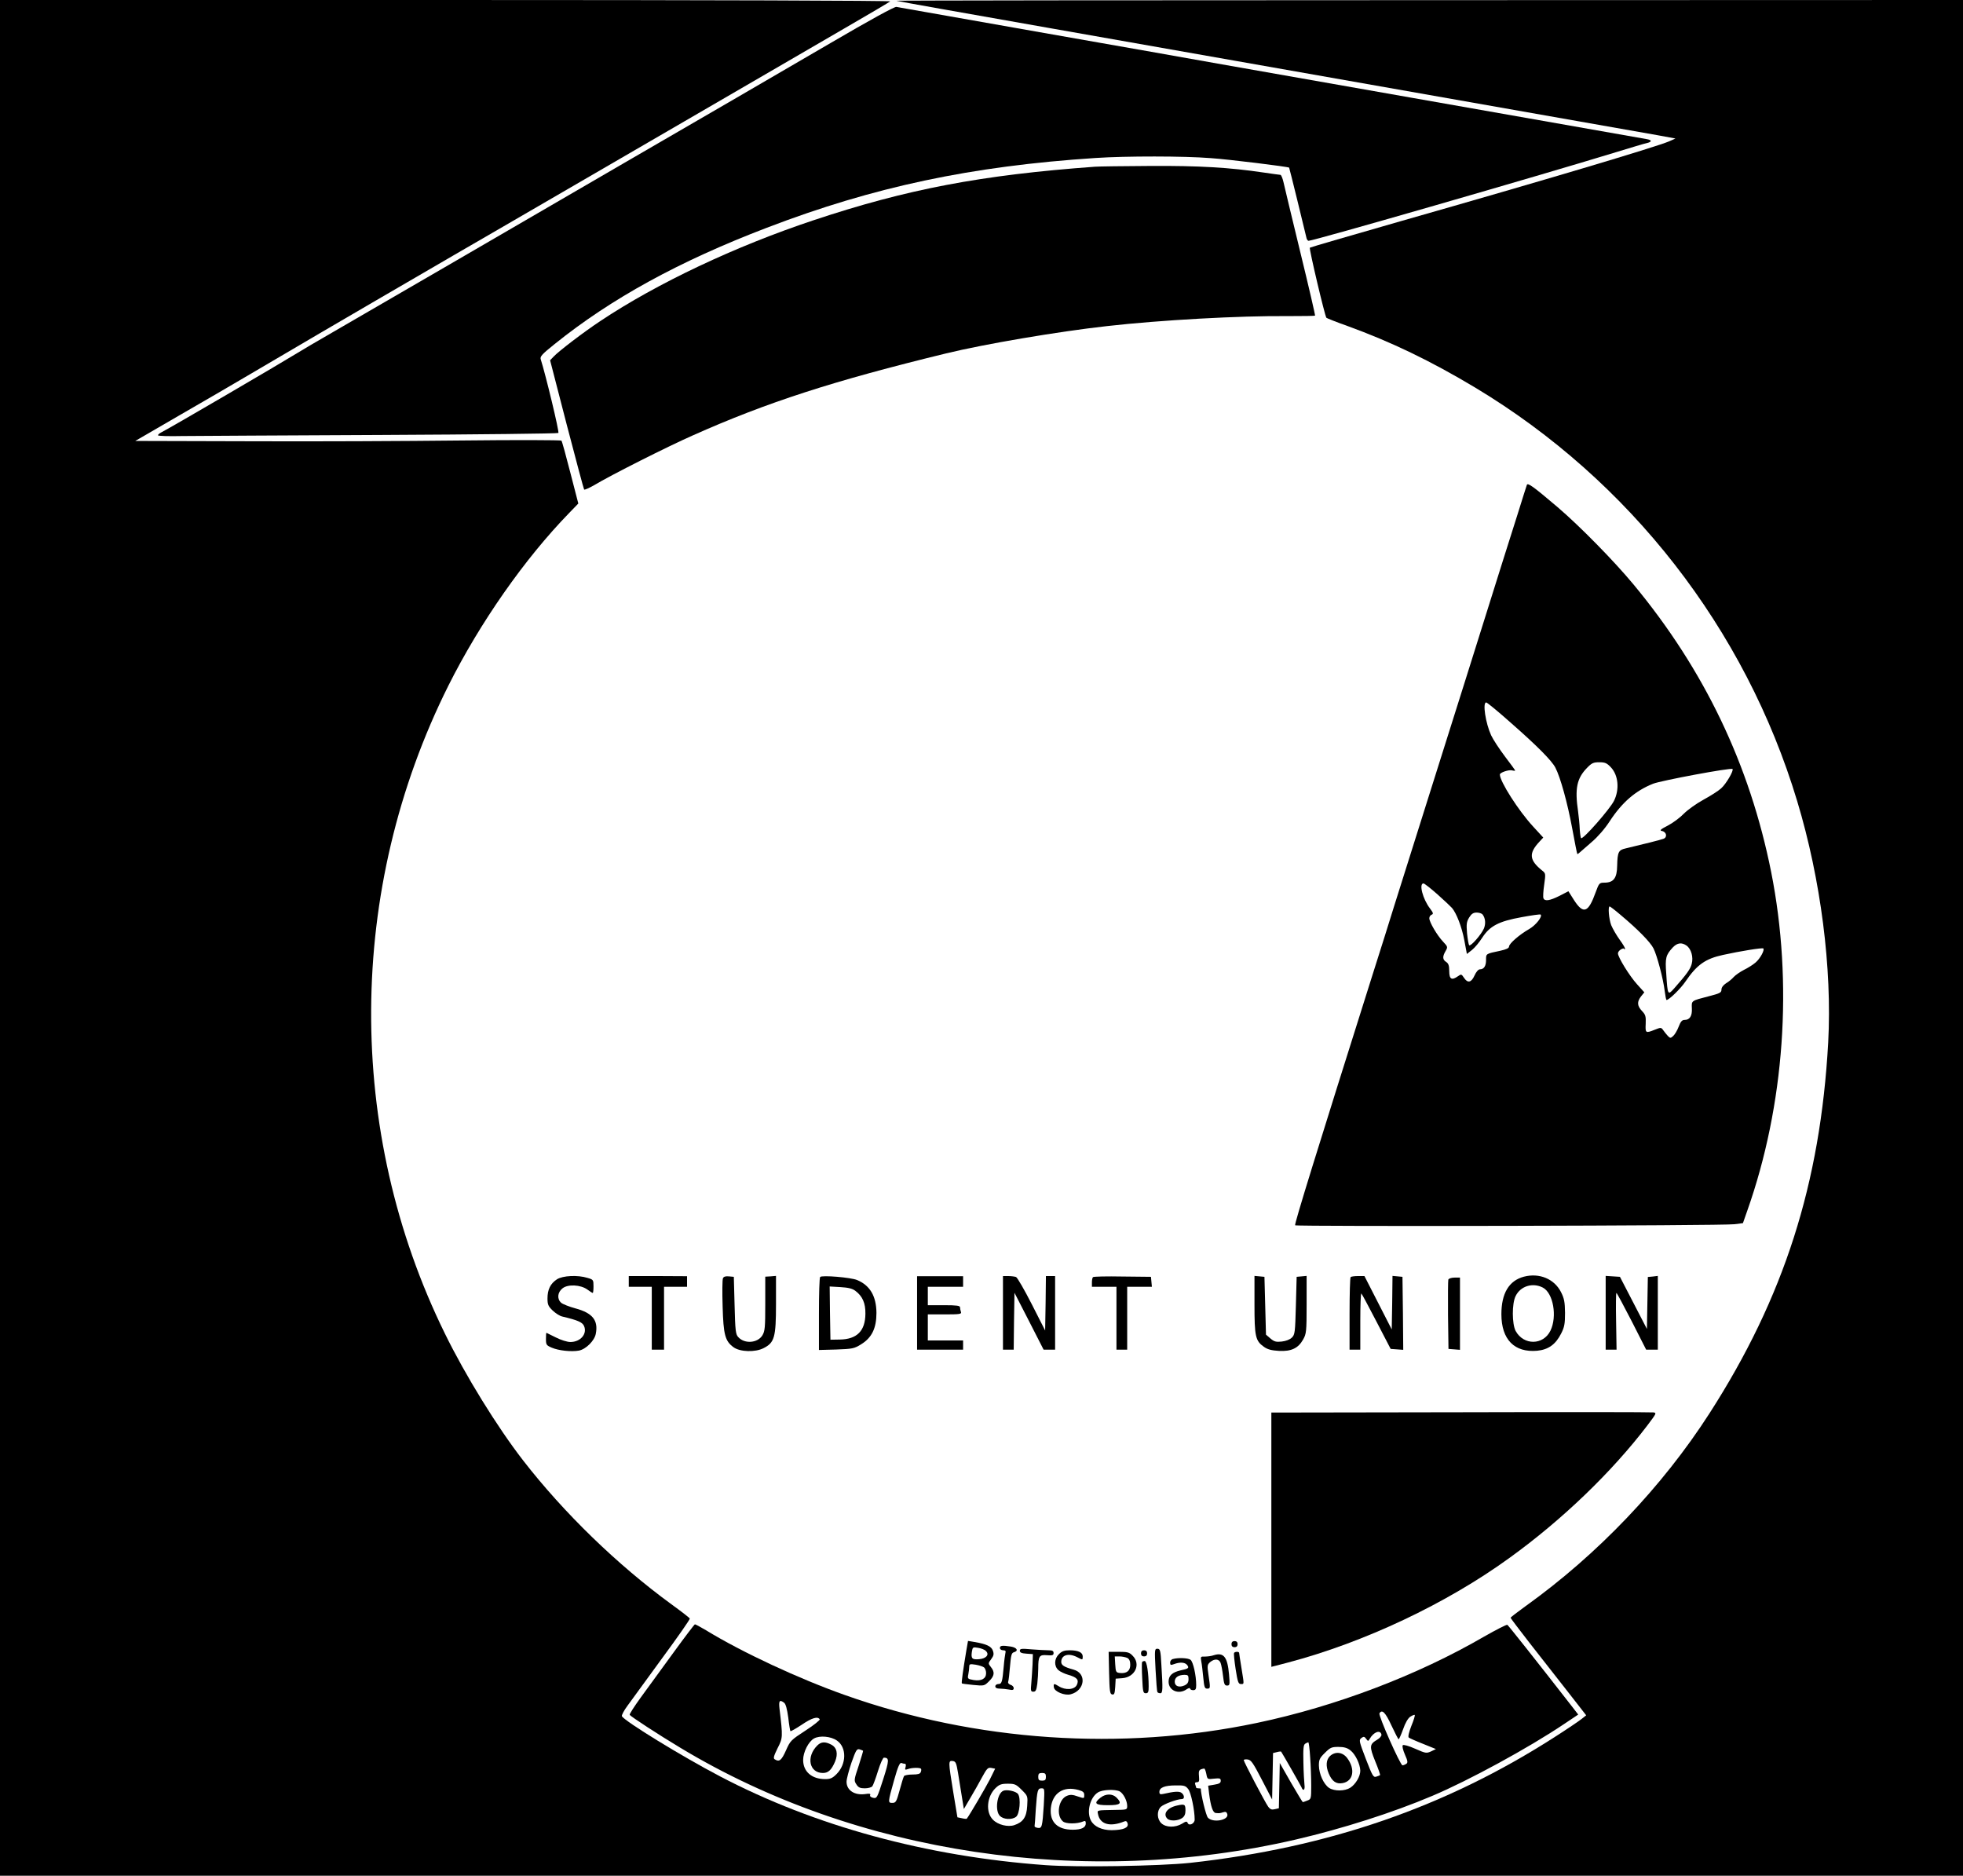
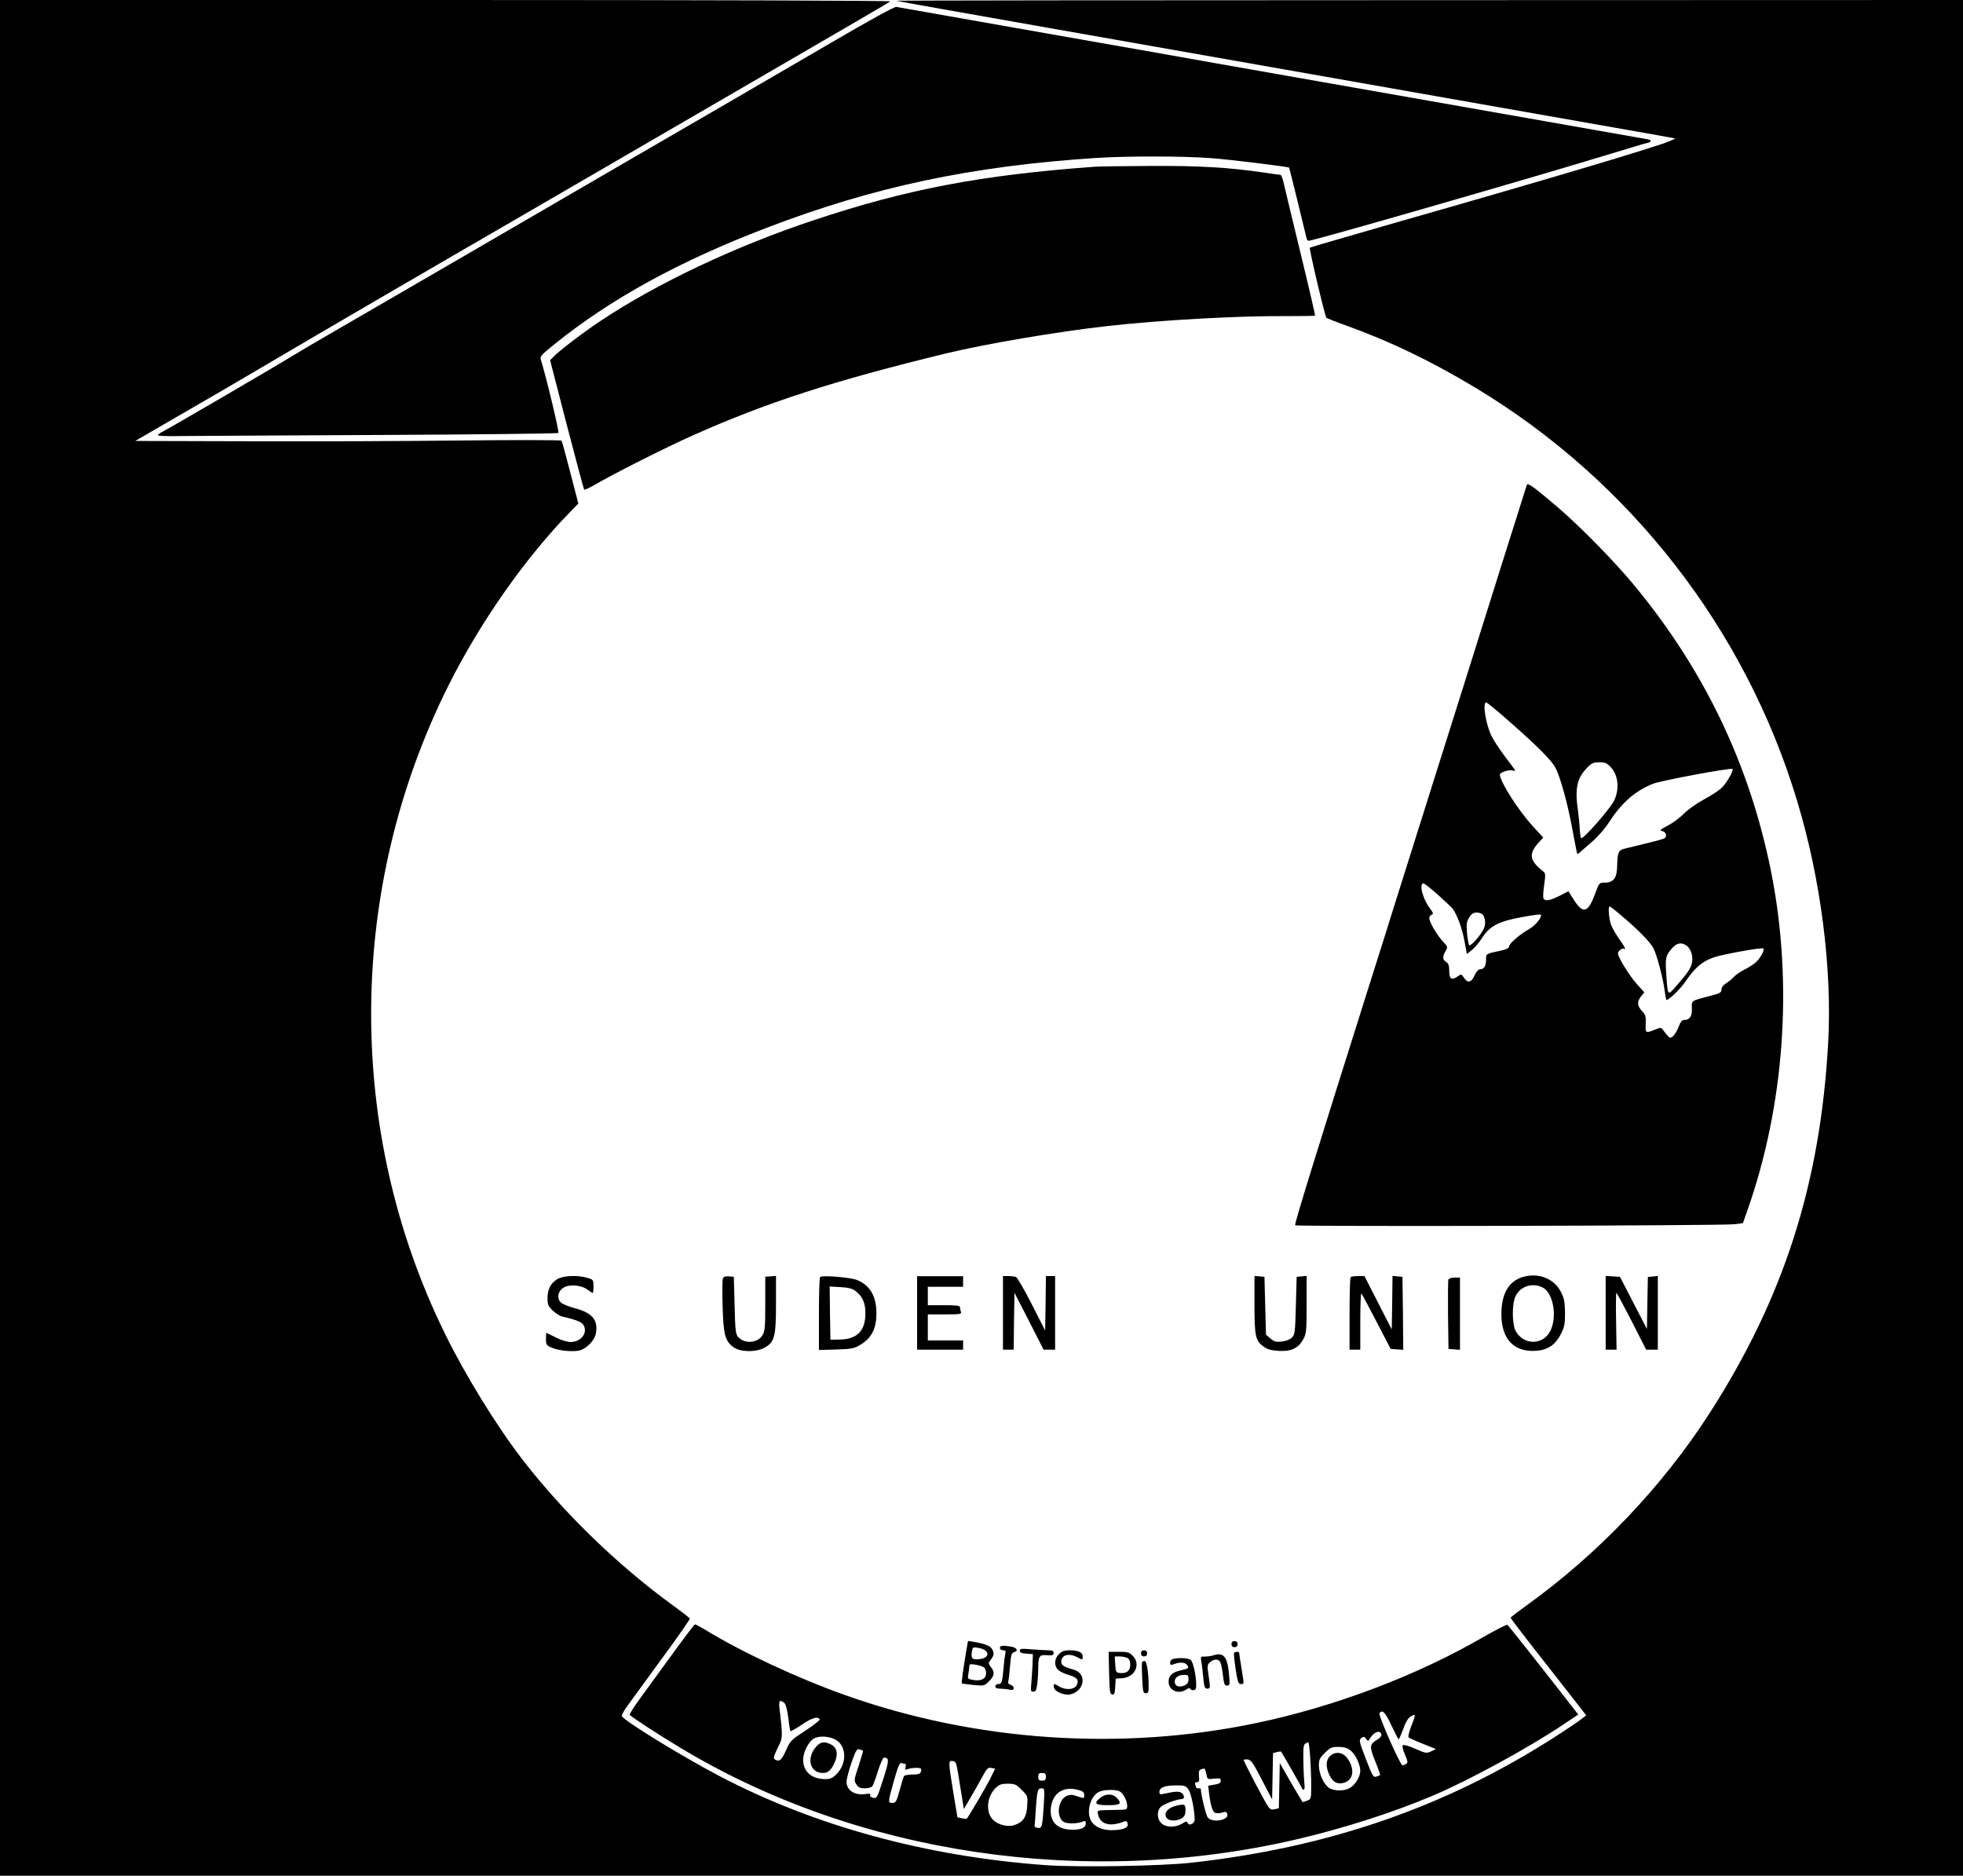
<svg xmlns="http://www.w3.org/2000/svg" version="1.0" width="1280pt" height="1223pt" viewBox="0 0 1280 1223" preserveAspectRatio="xMidYMid meet">
  <g transform="translate(0,1223) scale(0.1,-0.1)" fill="#000000" stroke="none">
    <path d="M0 6115 l0 -6115 6400 0 6400 0 0 6115 0 6115 -3482 -1 c-1916 0 -3478 -2 -3473 -4 6 -3 460 -83 1010 -180 2339 -412 3838 -676 3950 -696 l120 -22 -40 -18 c-82 -36 -828 -258 -1744 -519 -327 -94 -597 -172 -600 -175 -6 -6 98 -446 108 -457 3 -3 65 -28 136 -53 286 -104 542 -227 834 -402 1009 -606 1762 -1573 2100 -2697 154 -510 228 -1090 202 -1573 -51 -920 -288 -1662 -774 -2418 -308 -479 -731 -922 -1199 -1257 -54 -39 -98 -73 -98 -76 1 -4 56 -77 123 -163 67 -85 178 -227 246 -314 l124 -159 -29 -23 c-16 -13 -94 -66 -174 -117 -714 -459 -1480 -723 -2380 -822 -198 -21 -732 -30 -941 -15 -776 56 -1506 255 -2124 579 -250 131 -618 357 -640 392 -3 5 13 37 37 69 24 33 125 172 226 310 101 137 182 253 180 258 -1 4 -55 46 -120 93 -352 257 -701 595 -967 938 -169 218 -377 555 -510 827 -649 1321 -641 2897 23 4225 205 409 496 826 788 1126 l59 61 -52 201 c-28 110 -54 204 -58 209 -3 4 -296 5 -651 1 -355 -4 -979 -7 -1387 -5 l-741 2 281 163 c155 89 364 211 464 270 320 188 633 372 823 482 363 212 737 428 830 482 88 51 671 389 1185 688 424 246 591 343 680 395 50 29 216 125 370 215 154 89 284 166 290 171 5 5 -1154 9 -2898 9 l-2907 0 0 -6115z" />
    <path d="M5415 11949 c-225 -131 -502 -292 -615 -358 -113 -65 -455 -264 -760 -441 -305 -177 -807 -469 -1115 -648 -308 -179 -645 -374 -750 -435 -104 -60 -210 -122 -235 -138 -112 -69 -823 -485 -888 -518 -12 -6 -22 -15 -22 -19 0 -5 71 -7 158 -5 86 1 672 4 1301 7 629 3 1148 9 1152 13 7 7 -83 380 -115 480 -6 18 7 33 91 100 368 296 810 539 1383 758 697 267 1333 402 2145 455 197 13 575 13 750 -1 119 -8 505 -56 511 -62 2 -2 102 -410 112 -454 2 -13 9 -23 15 -23 33 0 1506 425 2002 577 99 30 190 58 203 60 35 8 35 20 -1 26 -282 50 -2566 452 -2767 487 -151 27 -687 122 -1190 210 -503 89 -924 163 -935 165 -13 2 -170 -84 -430 -236z" />
    <path d="M7140 11143 c-743 -54 -1229 -147 -1835 -349 -511 -170 -1021 -411 -1390 -657 -109 -72 -271 -196 -304 -231 l-24 -25 108 -418 c60 -230 111 -421 114 -425 3 -3 33 10 66 29 108 65 477 251 640 323 486 217 920 357 1655 536 251 61 727 142 1050 178 345 39 861 68 1183 65 93 0 170 1 172 3 2 2 -41 188 -96 413 -55 226 -104 431 -110 458 -6 26 -15 47 -20 47 -5 0 -54 7 -109 15 -221 33 -422 45 -740 43 -173 -1 -335 -3 -360 -5z" />
    <path d="M9956 9068 c-3 -7 -30 -94 -61 -193 -31 -99 -74 -234 -95 -300 -94 -298 -155 -492 -245 -780 -54 -170 -169 -537 -257 -815 -88 -278 -181 -575 -208 -660 -26 -85 -89 -285 -140 -445 -365 -1156 -511 -1627 -505 -1634 9 -9 2797 -3 2865 7 l55 7 28 80 c244 690 300 1486 156 2210 -140 700 -436 1318 -898 1875 -127 153 -349 379 -494 503 -159 135 -196 162 -201 145z m-103 -1552 c170 -149 266 -246 289 -291 33 -63 79 -231 109 -392 17 -93 32 -169 34 -171 1 -2 9 3 16 10 8 7 43 38 78 68 39 33 86 87 117 135 81 124 168 199 283 245 54 21 509 106 518 96 10 -9 -42 -98 -74 -126 -17 -16 -69 -49 -115 -74 -46 -25 -103 -66 -128 -91 -25 -26 -72 -61 -105 -78 -47 -24 -55 -32 -39 -35 31 -5 38 -41 11 -51 -19 -7 -129 -35 -248 -63 -45 -10 -52 -24 -54 -111 -1 -82 -23 -111 -81 -112 -35 0 -37 -2 -59 -62 -48 -134 -80 -146 -140 -54 l-38 60 -58 -30 c-64 -32 -97 -37 -105 -15 -3 8 -1 47 5 87 10 71 10 75 -12 92 -86 69 -90 113 -19 189 l25 27 -67 73 c-95 103 -216 293 -216 338 0 13 59 33 80 27 11 -3 20 -3 20 -1 0 2 -30 44 -67 92 -36 48 -77 110 -90 138 -36 79 -57 214 -32 214 6 0 79 -60 162 -134z m652 -290 c48 -52 56 -144 19 -218 -28 -55 -200 -251 -214 -243 -3 2 -7 28 -9 57 -1 29 -6 82 -11 118 -22 149 -8 215 58 283 31 32 42 37 80 37 38 0 50 -5 77 -34z m-1131 -828 c45 -40 87 -80 94 -88 29 -34 64 -124 80 -209 l17 -91 33 26 c18 14 48 50 67 80 49 76 107 107 257 134 65 12 121 20 124 17 13 -13 -31 -69 -74 -94 -65 -37 -131 -95 -132 -114 0 -11 -17 -19 -57 -28 -96 -20 -93 -19 -93 -60 0 -40 -14 -61 -40 -61 -10 0 -25 -17 -35 -40 -21 -47 -45 -52 -69 -15 -16 24 -18 25 -39 10 -41 -29 -57 -20 -57 33 0 36 -5 50 -20 60 -24 15 -25 35 -4 71 15 26 15 28 -16 61 -39 41 -90 128 -90 153 0 10 7 20 15 23 13 5 11 12 -10 40 -48 62 -74 164 -43 164 6 0 48 -33 92 -72z m1194 -134 c110 -92 193 -176 214 -218 23 -46 63 -196 73 -278 4 -32 9 -58 12 -58 16 0 92 74 123 120 75 110 130 149 246 174 108 24 256 48 262 42 10 -10 -21 -67 -51 -92 -16 -14 -51 -36 -76 -48 -25 -13 -55 -34 -66 -46 -11 -13 -33 -31 -50 -41 -18 -12 -30 -27 -30 -41 0 -20 -10 -25 -80 -43 -119 -31 -115 -28 -113 -79 3 -50 -14 -76 -47 -76 -17 0 -26 -10 -39 -44 -9 -24 -25 -51 -35 -60 -17 -16 -20 -16 -35 -1 -8 9 -22 25 -30 37 -14 20 -16 20 -56 4 -60 -24 -62 -22 -59 39 2 48 -1 59 -24 83 -32 34 -34 60 -6 96 l21 26 -47 52 c-50 55 -125 177 -125 202 0 8 9 20 20 26 11 6 20 8 20 4 0 -4 3 -5 6 -1 3 3 -12 29 -34 59 -21 29 -46 72 -56 96 -15 40 -22 122 -10 122 3 0 36 -25 72 -56z m-901 4 c19 -24 22 -61 9 -92 -18 -41 -87 -119 -96 -109 -4 4 -10 40 -14 78 -5 60 -3 75 14 103 15 24 27 32 49 32 16 0 33 -6 38 -12z m1330 -203 c31 -22 46 -76 34 -120 -9 -34 -32 -66 -114 -159 -42 -47 -43 -46 -52 95 -8 104 -3 122 43 172 29 30 57 34 89 12z" />
    <path d="M9937 3906 c-98 -26 -147 -109 -147 -245 0 -165 85 -251 233 -238 73 7 121 41 157 113 21 41 25 63 25 134 -1 71 -5 93 -26 135 -44 87 -142 127 -242 101z m123 -71 c68 -35 95 -188 50 -281 -47 -96 -175 -97 -227 -2 -24 45 -25 179 0 228 32 65 111 89 177 55z" />
    <path d="M3632 3889 c-43 -28 -62 -67 -62 -125 0 -40 5 -51 34 -79 19 -18 47 -36 63 -39 101 -24 130 -37 141 -61 23 -51 -22 -105 -89 -105 -20 0 -62 13 -95 30 -32 16 -60 30 -61 30 -2 0 -3 -18 -3 -41 0 -37 3 -41 38 -56 44 -19 127 -28 177 -19 46 9 102 65 110 110 17 87 -21 135 -132 165 -41 11 -84 28 -94 37 -28 25 -24 68 9 94 35 28 118 24 162 -8 16 -12 32 -22 35 -22 3 0 5 20 5 43 0 42 -1 44 -39 55 -64 20 -161 15 -199 -9z" />
-     <path d="M4100 3875 l0 -35 75 0 75 0 0 -205 0 -205 40 0 40 0 0 205 0 205 75 0 75 0 0 35 0 34 -190 1 -190 0 0 -35z" />
    <path d="M4714 3895 c-4 -9 -5 -91 -2 -183 5 -184 16 -226 71 -266 42 -31 142 -34 196 -6 71 36 81 70 81 288 l0 183 -35 -3 -35 -2 0 -176 c0 -155 -2 -179 -19 -207 -31 -50 -116 -57 -157 -11 -17 17 -20 43 -24 207 l-5 186 -33 3 c-22 2 -34 -2 -38 -13z" />
    <path d="M5348 3904 c-5 -4 -8 -113 -8 -242 l0 -234 113 3 c106 4 117 6 162 34 70 43 100 105 100 205 -1 109 -42 179 -126 214 -40 17 -230 33 -241 20z m229 -90 c47 -35 67 -80 66 -150 -1 -112 -55 -166 -167 -168 l-61 -1 -3 174 -2 173 69 -4 c51 -3 78 -9 98 -24z" />
    <path d="M5980 3669 l0 -239 150 0 150 0 0 30 0 30 -115 0 -115 0 0 85 0 85 111 0 c97 0 110 2 105 16 -3 9 -6 22 -6 30 0 11 -21 14 -105 14 l-105 0 0 60 0 60 115 0 115 0 0 34 0 35 -150 0 -150 0 0 -240z" />
    <path d="M6540 3670 l0 -240 35 0 35 0 2 186 3 185 95 -185 95 -186 38 0 37 0 0 240 0 240 -30 0 -30 0 -2 -177 -3 -178 -87 171 c-48 94 -94 174 -103 178 -9 3 -32 6 -51 6 l-34 0 0 -240z" />
-     <path d="M7127 3903 c-4 -3 -7 -19 -7 -35 l0 -28 80 0 80 0 0 -205 0 -205 35 0 35 0 0 205 0 205 81 0 80 0 -3 33 -3 32 -186 2 c-102 2 -189 0 -192 -4z" />
    <path d="M8180 3725 c0 -208 6 -237 61 -276 25 -18 50 -24 99 -27 80 -4 125 17 157 74 21 37 23 51 23 227 l0 188 -32 -3 -33 -3 -5 -187 c-5 -175 -6 -189 -26 -209 -13 -13 -39 -23 -66 -26 -37 -4 -49 -1 -74 20 l-29 25 -5 189 -5 188 -32 3 -33 3 0 -186z" />
    <path d="M8807 3903 c-4 -3 -7 -111 -7 -240 l0 -233 35 0 35 0 0 187 c0 102 3 183 7 179 4 -3 48 -86 99 -184 l92 -177 41 -3 41 -3 -2 238 -3 238 -32 3 -33 3 -2 -175 -3 -174 -89 174 -89 174 -42 0 c-23 0 -45 -3 -48 -7z" />
    <path d="M10470 3671 l0 -241 35 0 36 0 -3 185 c-2 102 -1 185 2 185 3 0 48 -84 100 -185 l94 -185 38 0 38 0 0 241 0 240 -32 -4 -33 -3 -3 -170 -3 -169 -88 170 -88 170 -46 3 -47 3 0 -240z" />
    <path d="M9444 3887 c-2 -7 -3 -111 -2 -232 l3 -220 38 -3 37 -3 0 235 0 236 -35 0 c-20 0 -38 -6 -41 -13z" />
-     <path d="M9528 3022 l-1238 -2 0 -829 0 -829 108 28 c497 131 1034 384 1447 684 342 247 665 558 896 861 60 80 62 82 41 86 -9 2 -574 3 -1254 1z" />
    <path d="M4390 1453 c-74 -102 -170 -233 -212 -291 -42 -58 -75 -109 -72 -113 7 -11 189 -130 331 -215 1151 -694 2639 -916 4012 -598 305 71 632 175 891 285 235 99 630 314 860 469 l91 61 -48 62 c-236 303 -407 518 -414 523 -5 3 -73 -32 -152 -77 -436 -253 -968 -455 -1483 -563 -882 -185 -1831 -121 -2684 182 -300 106 -670 278 -907 423 -36 21 -68 39 -72 38 -3 0 -67 -84 -141 -186z m723 -325 c11 -9 19 -40 27 -97 5 -46 12 -86 14 -88 2 -3 35 16 73 41 66 45 105 57 118 36 3 -5 -38 -38 -92 -73 -95 -62 -100 -66 -128 -130 -29 -65 -44 -77 -73 -58 -11 6 -7 21 18 72 35 68 35 72 13 257 -6 54 0 62 30 40z m3960 -148 c23 -49 44 -90 47 -90 3 0 16 29 29 65 14 41 32 72 47 82 14 9 27 14 29 11 3 -2 -7 -35 -22 -71 -16 -41 -23 -71 -17 -76 5 -4 47 -23 93 -41 l84 -34 -31 -15 c-31 -14 -36 -13 -104 17 -42 19 -76 28 -81 23 -5 -5 1 -31 14 -61 19 -43 20 -53 8 -61 -8 -5 -18 -9 -24 -9 -14 0 -159 326 -150 339 17 28 39 6 78 -79z m-65 -60 c1 -9 -11 -23 -28 -33 -50 -30 -52 -43 -13 -140 20 -48 34 -89 32 -91 -2 -2 -13 -6 -25 -10 -19 -6 -25 5 -68 116 -44 115 -46 123 -29 136 15 11 20 10 31 -5 12 -17 14 -17 23 -1 26 46 70 62 77 28z m-3550 -39 c64 -45 62 -153 -3 -218 -27 -27 -41 -33 -74 -33 -88 0 -144 49 -144 125 0 51 35 120 71 140 37 21 111 14 150 -14z m3085 -108 c4 -54 7 -137 7 -186 0 -85 -1 -88 -26 -97 -14 -6 -27 -10 -29 -10 -2 0 -36 57 -77 127 l-73 128 -3 -148 -3 -147 -26 -6 c-20 -5 -30 -2 -44 17 -19 26 -159 292 -159 303 0 4 12 6 26 4 22 -3 35 -22 92 -132 l67 -129 3 151 3 152 25 6 c14 4 26 5 28 3 12 -18 126 -218 132 -231 11 -30 25 -20 20 15 -2 17 -6 83 -7 145 -2 90 0 116 12 123 8 5 17 9 20 9 3 0 9 -44 12 -97z m262 45 c33 -25 64 -91 65 -133 0 -37 -30 -88 -65 -111 -36 -23 -104 -24 -139 -1 -35 24 -65 90 -66 146 0 37 5 49 39 82 35 35 44 39 88 39 36 0 58 -6 78 -22z m-3177 -3 c1 -1 -12 -45 -29 -98 -31 -92 -31 -97 -15 -121 13 -21 25 -26 55 -26 21 0 43 6 49 13 5 6 22 51 37 100 15 48 32 87 39 87 35 -1 35 -16 -5 -141 -39 -121 -41 -126 -65 -121 -15 3 -23 10 -20 18 4 9 -4 11 -29 7 -71 -11 -125 23 -125 80 0 17 15 74 32 124 29 82 35 92 53 87 11 -4 21 -7 23 -9z m619 -145 c7 -41 18 -111 25 -155 l13 -80 41 70 c23 39 58 100 77 136 32 59 39 66 61 62 l25 -5 -35 -71 c-28 -54 -132 -232 -150 -255 -1 -2 -16 -1 -32 3 l-29 6 -27 163 c-33 203 -33 208 -3 204 19 -3 23 -12 34 -78z m-346 60 c6 0 7 -9 4 -21 -6 -19 -4 -20 17 -13 25 9 75 10 83 2 3 -3 3 -13 -1 -22 -4 -12 -19 -16 -54 -16 -27 0 -52 -5 -55 -10 -4 -6 -17 -48 -29 -93 -20 -74 -25 -82 -47 -82 -30 0 -30 2 11 148 25 89 37 116 48 112 7 -3 18 -5 23 -5z m1965 -66 c7 -36 7 -36 50 -31 38 4 44 2 44 -14 0 -14 -10 -20 -41 -25 l-41 -7 6 -51 c11 -86 25 -126 44 -127 25 -2 25 -2 48 5 16 5 23 2 27 -13 10 -39 -95 -58 -127 -22 -12 13 -46 152 -46 189 0 1 -7 2 -15 2 -8 0 -15 2 -15 4 0 2 -3 11 -6 20 -4 11 -1 16 11 16 14 0 16 7 13 40 -3 38 0 43 34 49 4 0 10 -15 14 -35z m-1046 -19 c0 -20 -5 -25 -25 -25 -20 0 -25 5 -25 25 0 20 5 25 25 25 20 0 25 -5 25 -25z m-158 -85 c40 -40 40 -40 36 -105 -4 -73 -27 -106 -84 -125 -42 -14 -107 2 -139 35 -49 48 -41 150 16 206 25 24 38 29 81 29 45 0 54 -4 90 -40z m1086 5 c18 -22 42 -137 42 -199 0 -27 -38 -44 -46 -21 -5 11 -12 10 -37 -6 -44 -26 -104 -25 -134 3 -29 27 -31 80 -4 107 18 18 107 51 138 51 18 0 17 25 -2 40 -15 12 -47 10 -117 -6 -23 -5 -28 -3 -28 13 0 28 35 42 107 42 54 1 64 -2 81 -24z m-942 -107 c-9 -139 -12 -150 -39 -146 -12 2 -21 6 -21 11 1 4 5 53 8 110 9 125 12 137 38 137 20 0 20 -3 14 -112z m227 101 c29 -8 37 -15 37 -33 0 -23 0 -23 -42 -9 -33 12 -49 13 -71 4 -55 -22 -72 -126 -27 -166 19 -18 94 -18 133 -1 13 6 17 3 17 -13 0 -27 -29 -41 -85 -41 -100 0 -151 50 -143 140 10 99 82 147 181 119z m268 -9 c24 -13 49 -61 49 -95 0 -25 -1 -25 -85 -26 -112 -2 -111 -1 -106 -24 12 -70 78 -89 172 -51 11 5 18 1 22 -14 7 -27 -28 -42 -104 -43 -64 0 -116 24 -136 64 -29 56 -5 150 46 182 29 19 112 22 142 7z" />
    <path d="M5329 849 c-74 -74 -52 -179 37 -179 35 0 56 20 79 74 21 51 12 92 -25 111 -40 21 -66 19 -91 -6z" />
    <path d="M8672 780 c-25 -24 -28 -65 -8 -113 21 -51 49 -71 91 -63 70 13 84 91 29 164 -30 39 -78 44 -112 12z" />
-     <path d="M6542 554 c-41 -18 -56 -130 -22 -164 23 -23 77 -27 105 -6 24 17 33 122 13 149 -13 18 -73 31 -96 21z" />
    <path d="M7676 458 c-65 -14 -95 -55 -64 -86 17 -17 69 -15 96 4 15 10 22 25 22 49 0 41 -5 44 -54 33z" />
    <path d="M7176 509 c-47 -37 -35 -49 49 -49 82 0 94 11 55 50 -26 26 -70 26 -104 -1z" />
    <path d="M6301 1468 c-21 -127 -33 -210 -29 -214 2 -2 36 -6 75 -10 70 -7 72 -6 102 24 36 35 39 60 12 93 -18 23 -18 24 2 51 17 23 19 33 11 56 -10 28 -42 43 -120 56 l-42 7 -11 -63z m128 -3 c24 -23 2 -49 -44 -53 -46 -4 -54 4 -48 47 5 32 7 33 41 27 20 -3 43 -12 51 -21z m-12 -107 c7 -6 13 -22 13 -37 0 -36 -30 -53 -81 -45 -39 7 -41 8 -35 37 3 16 6 39 6 50 0 17 4 19 42 13 23 -4 48 -12 55 -18z" />
    <path d="M8030 1510 c0 -13 7 -20 20 -20 13 0 20 7 20 20 0 13 -7 20 -20 20 -13 0 -20 -7 -20 -20z" />
    <path d="M6520 1485 c0 -8 9 -15 21 -15 15 0 19 -5 15 -17 -2 -10 -8 -49 -11 -88 -9 -103 -13 -115 -35 -115 -11 0 -20 -7 -20 -15 0 -10 10 -15 29 -15 16 0 43 -3 60 -6 24 -5 31 -3 31 9 0 9 -9 19 -21 22 -12 4 -18 13 -15 20 3 8 8 53 12 101 6 72 10 87 25 91 32 9 21 30 -18 37 -58 9 -73 7 -73 -9z" />
    <path d="M6650 1467 c0 -12 12 -17 43 -19 l42 -3 -2 -65 c-2 -36 -5 -91 -8 -122 -5 -52 -4 -58 13 -58 16 0 20 10 26 53 3 28 6 72 6 97 0 82 7 92 56 88 37 -3 44 0 44 14 0 14 -8 18 -33 18 -19 0 -68 3 -110 6 -66 6 -77 5 -77 -9z" />
-     <path d="M7535 1343 c4 -76 9 -141 12 -145 2 -5 11 -8 19 -8 16 0 17 24 7 183 -5 97 -8 107 -26 107 -18 0 -19 -5 -12 -137z" />
    <path d="M6905 1445 c-31 -30 -33 -77 -4 -104 11 -10 40 -24 65 -31 56 -16 71 -32 56 -65 -15 -33 -75 -37 -119 -9 -30 19 -35 18 -31 -8 4 -28 71 -55 109 -45 94 24 107 137 19 161 -62 17 -80 29 -80 50 0 46 48 60 104 31 36 -19 36 -19 36 5 0 26 -29 40 -85 40 -35 0 -51 -6 -70 -25z" />
    <path d="M7440 1450 c0 -13 7 -20 20 -20 13 0 20 7 20 20 0 13 -7 20 -20 20 -13 0 -20 -7 -20 -20z" />
    <path d="M7232 1323 c3 -120 5 -138 20 -141 14 -3 17 6 20 50 l3 53 42 3 c85 6 124 92 68 147 -21 22 -33 25 -90 25 l-66 0 3 -137z m119 97 c13 -7 19 -21 19 -45 0 -39 -24 -58 -68 -53 -25 3 -27 7 -30 56 l-3 52 31 0 c17 0 40 -5 51 -10z" />
-     <path d="M8047 1453 c-3 -5 2 -52 10 -105 13 -84 18 -98 34 -98 23 0 22 -7 4 105 -8 50 -15 93 -15 98 0 4 -6 7 -14 7 -8 0 -17 -3 -19 -7z" />
+     <path d="M8047 1453 c-3 -5 2 -52 10 -105 13 -84 18 -98 34 -98 23 0 22 -7 4 105 -8 50 -15 93 -15 98 0 4 -6 7 -14 7 -8 0 -17 -3 -19 -7" />
    <path d="M7915 1438 c-16 -6 -43 -9 -59 -9 -27 1 -28 0 -23 -31 4 -18 9 -66 13 -105 6 -62 9 -73 25 -73 22 0 22 2 9 90 -9 60 -8 66 11 83 29 24 58 21 68 -5 5 -13 12 -51 16 -85 6 -53 10 -63 26 -63 18 0 19 6 13 73 -10 114 -35 145 -99 125z" />
    <path d="M7648 1413 c-10 -2 -18 -13 -18 -23 0 -17 4 -18 26 -10 37 14 70 12 84 -5 16 -20 11 -25 -42 -36 -55 -13 -78 -34 -78 -74 0 -58 66 -86 118 -49 12 8 22 10 22 5 0 -6 9 -11 20 -11 16 0 20 7 20 33 0 64 -20 152 -37 165 -16 12 -79 15 -115 5z m102 -131 c0 -21 -7 -32 -26 -41 -36 -16 -64 -5 -64 24 0 28 23 44 63 45 23 0 27 -4 27 -28z" />
    <path d="M7447 1393 c-2 -5 -2 -52 1 -105 4 -88 6 -98 23 -98 16 0 19 8 19 44 0 86 -12 166 -26 166 -7 0 -15 -3 -17 -7z" />
  </g>
</svg>